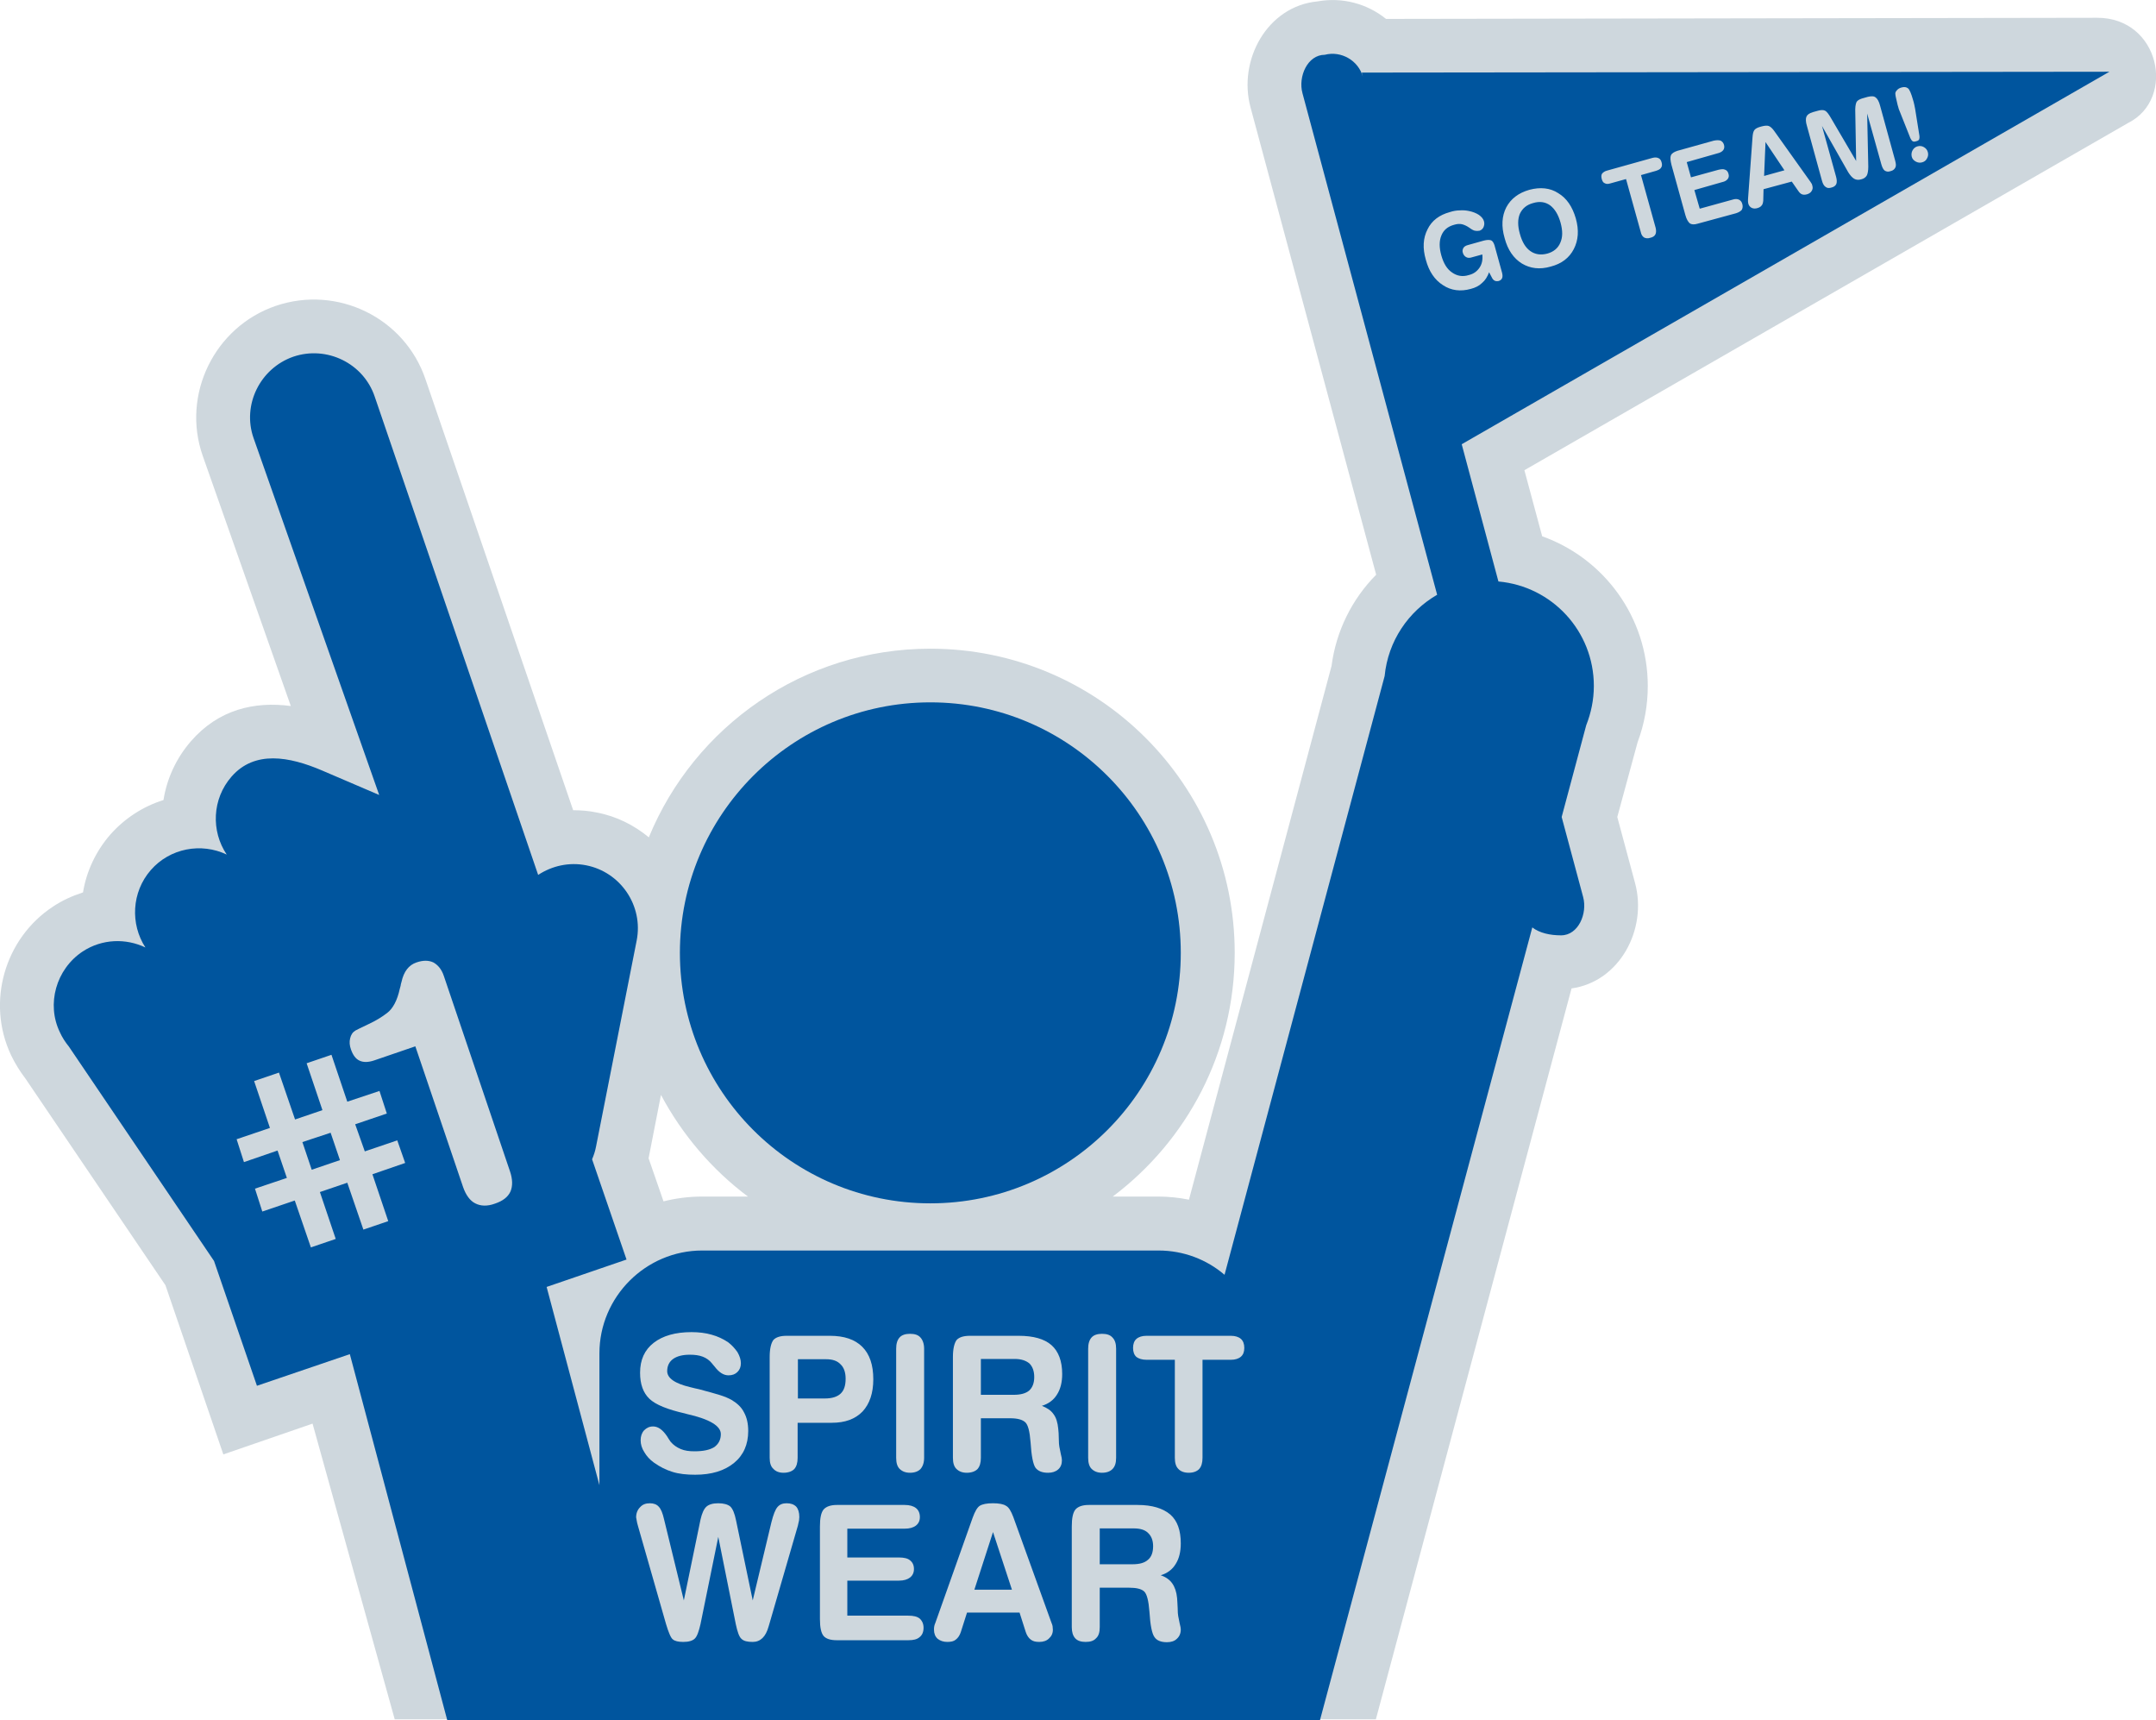
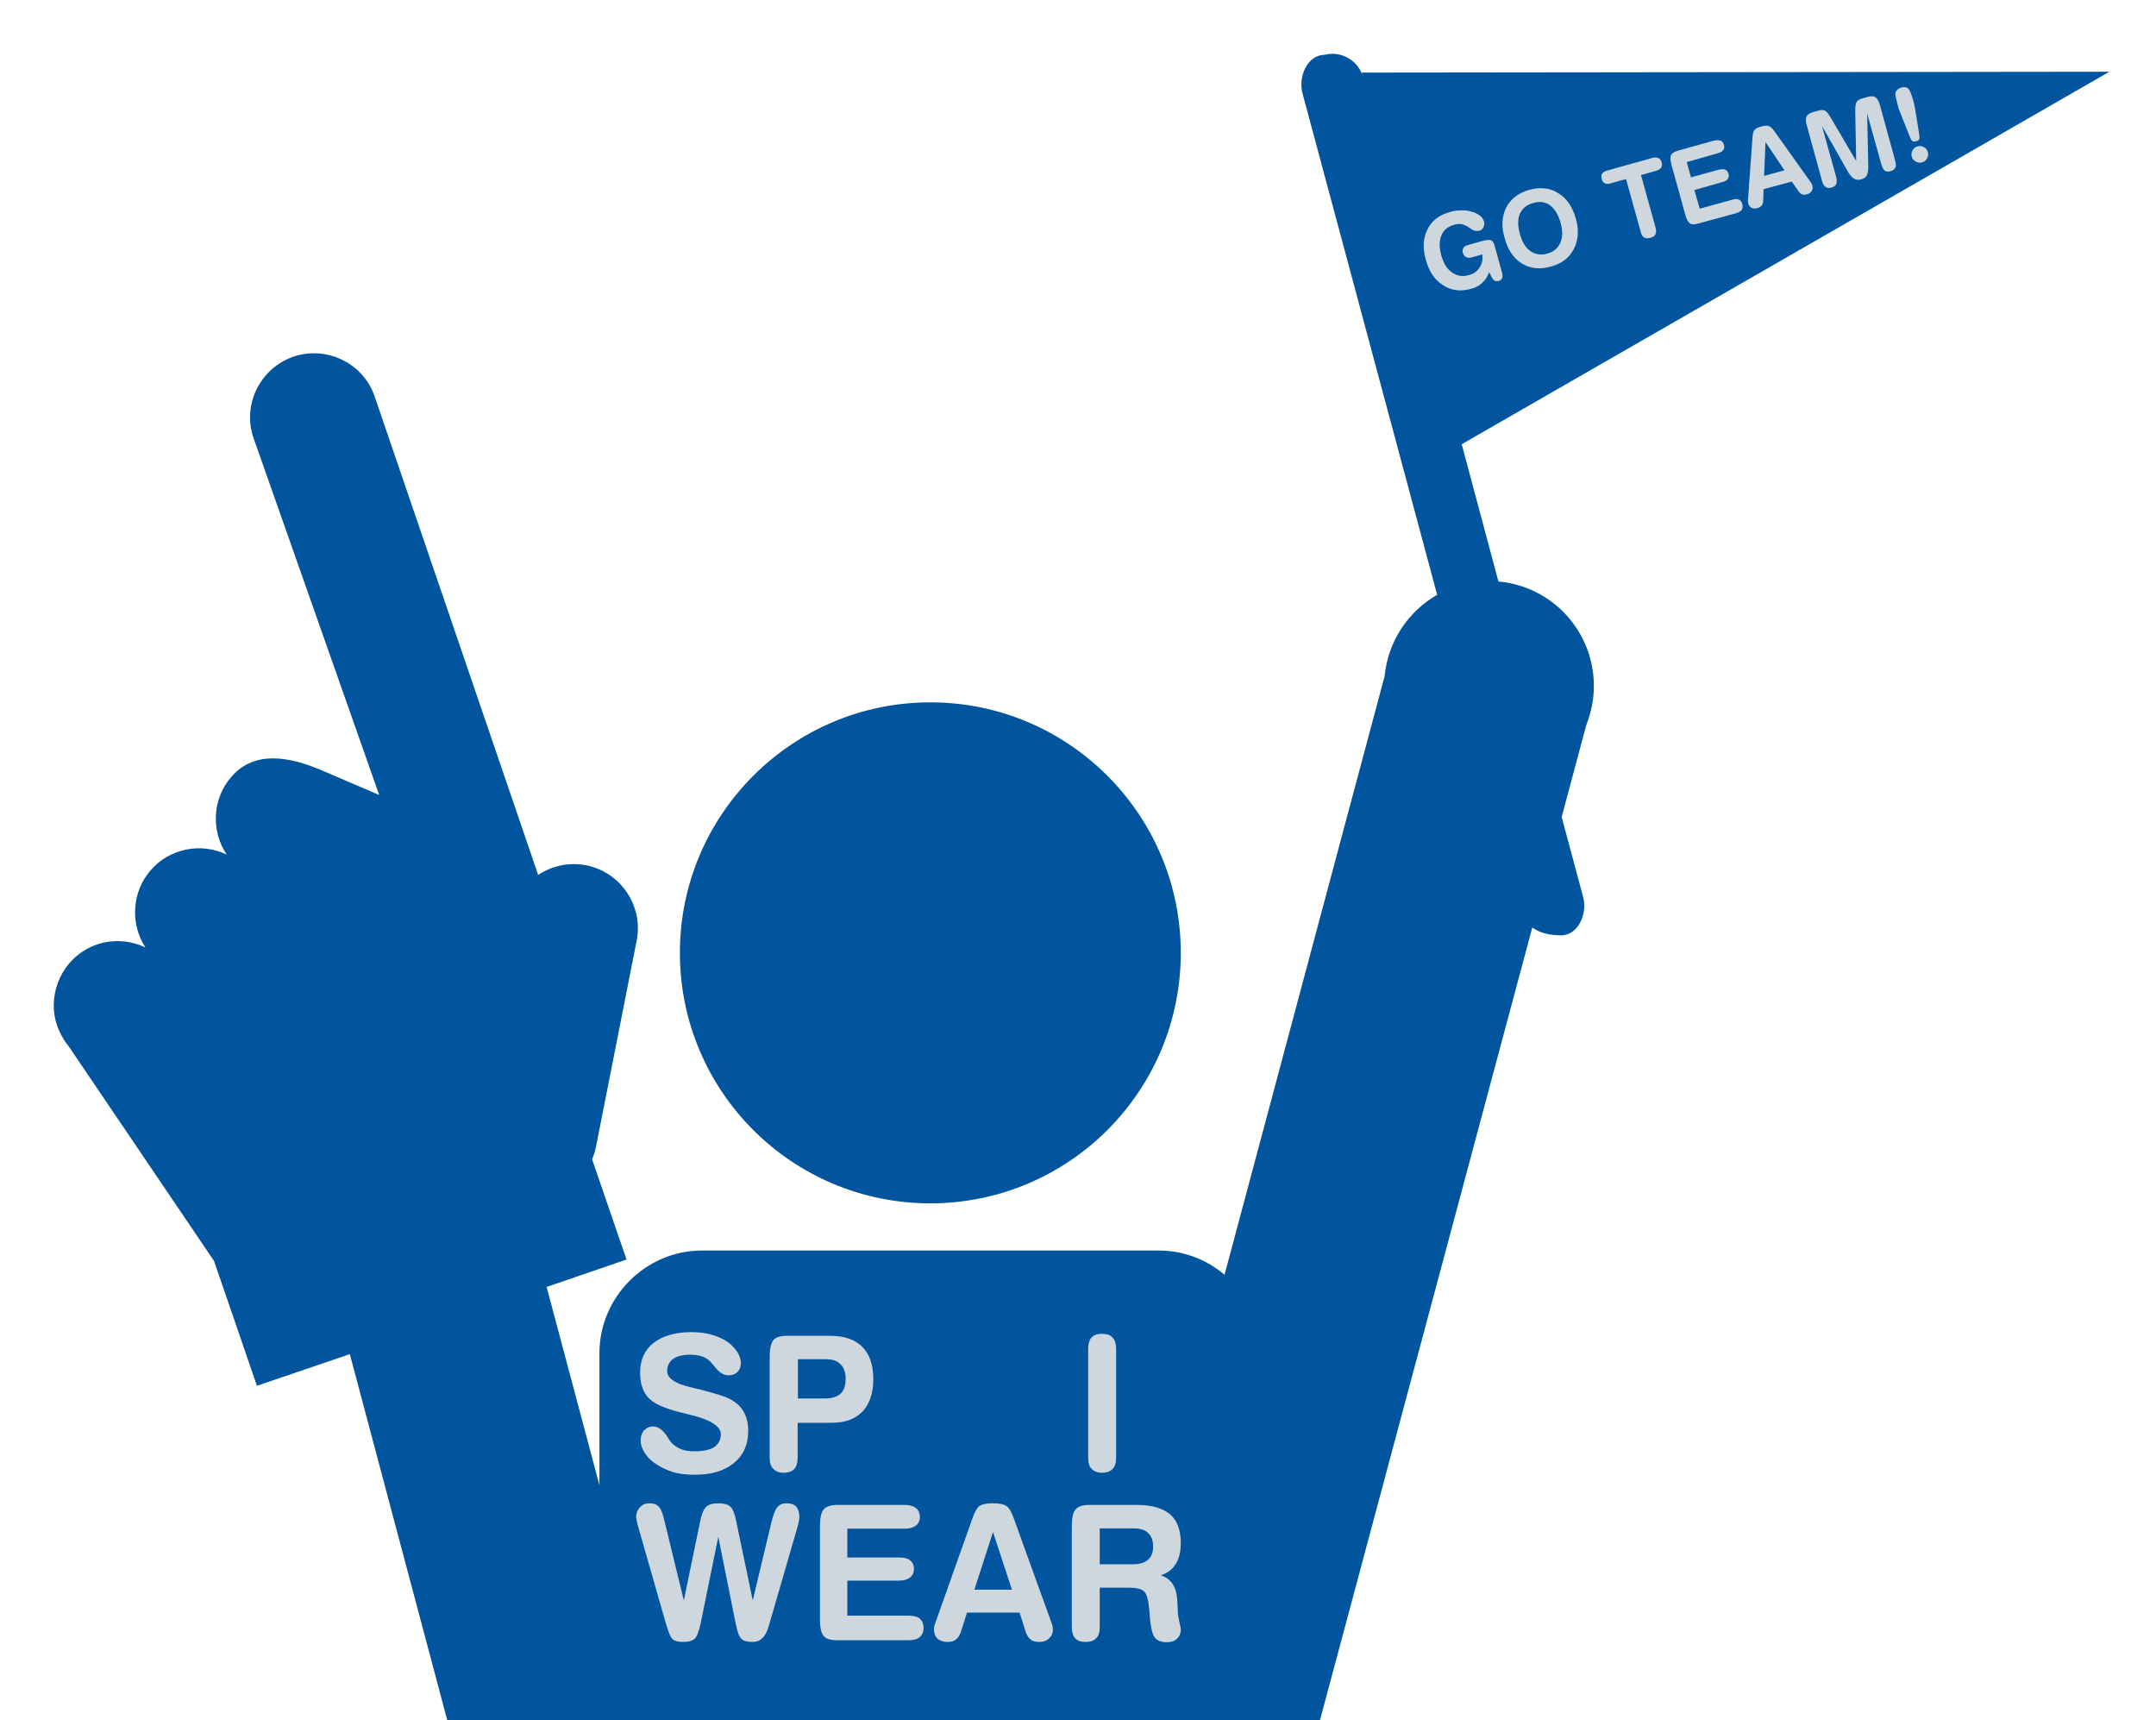
<svg xmlns="http://www.w3.org/2000/svg" xml:space="preserve" width="7.636in" height="6.091in" version="1.1" shape-rendering="geometricPrecision" text-rendering="geometricPrecision" image-rendering="optimizeQuality" fill-rule="evenodd" clip-rule="evenodd" viewBox="0 0 7636 6091">
  <g id="Layer_x0020_1">
    <g id="_1012235696">
-       <path fill="#CED7DD" d="M2298 2965c161,-392 547,-668 997,-668 595,0 1078,482 1078,1077 0,353 -170,666 -432,863l162 0c36,0 73,4 108,11l505 -1890c16,-123 72,-236 158,-323l-445 -1655c-45,-167 59,-358 237,-375 88,-16 176,8 243,62l2518 -4c222,-1 281,286 111,372l-2139 1230 63 234c219,78 374,287 374,530 0,68 -12,135 -36,199l-72 265 63 234c44,163 -54,349 -225,373l-693 2588 -3475 0 -291 -1047 -316 109 -205 -599 -496 -732c-20,-26 -37,-54 -51,-83 -88,-187 -23,-413 149,-526 33,-22 69,-38 106,-50 12,-74 45,-145 96,-204 52,-59 118,-101 189,-123 12,-76 45,-148 97,-208 98,-113 225,-142 354,-125l-312 -886c-76,-217 42,-457 259,-531 218,-74 456,42 530,260l523 1526c27,0 55,2 83,8 70,13 133,45 185,88zm43 912l-43 220c0,1 0,2 -1,4l53 153c44,-11 90,-17 137,-17l162 0c-127,-95 -233,-219 -308,-360z" />
      <path fill="#00559E" d="M4692 194l0 0c-61,0 -95,77 -79,136l477 1776c-102,59 -174,164 -186,288l-567 2120c-63,-54 -145,-86 -234,-86l-1616 0c-200,0 -364,164 -364,364l0 467 -187 -702 283 -97 -122 -355c6,-14 11,-29 14,-45l144 -730c24,-123 -57,-242 -179,-266l0 0c-61,-12 -121,2 -170,34l-579 -1694c-40,-118 -170,-181 -288,-141l0 0c-118,41 -182,171 -141,288l445 1264 -203 -87c-115,-49 -238,-72 -320,22l0 0c-69,79 -73,193 -17,276 -90,-43 -201,-23 -269,55l0 0c-68,78 -73,191 -19,274 -69,-33 -153,-31 -222,14l0 0c-95,63 -129,187 -81,286 8,18 19,35 32,51l514 759 152 442 329 -112 345 1296 539 0 222 0 1570 0 552 0 208 0 752 -2807c26,20 63,28 102,28l0 0c61,0 94,-77 78,-136l-76 -283 87 -325c17,-43 27,-90 27,-139 0,-194 -148,-353 -338,-370l-130 -486 2294 -1319 -2648 3 4 15c-16,-58 -77,-93 -135,-78zm-1397 2293c490,0 887,398 887,887 0,490 -397,887 -887,887 -490,0 -887,-397 -887,-887 0,-489 397,-887 887,-887z" />
-       <path fill="#CED7DD" d="M1471 3705l-146 50c-21,7 -38,7 -51,1 -14,-6 -24,-20 -31,-40 -5,-14 -6,-27 -3,-39 3,-13 9,-22 19,-28 4,-2 19,-10 45,-22 26,-12 49,-26 67,-40 20,-15 36,-44 45,-86 2,-5 2,-9 3,-11 0,-2 1,-7 3,-13 8,-37 26,-60 53,-69 23,-8 43,-8 60,0 16,9 29,24 37,48l234 691c10,29 10,53 2,72 -9,20 -28,34 -55,43 -27,10 -51,9 -70,-1 -18,-9 -33,-29 -43,-58l-169 -498zm-571 123l88 -30 57 166 97 -33 -56 -166 88 -30 56 166 114 -38 26 80 -112 38 34 96 115 -39 28 80 -116 40 56 166 -88 30 -57 -166 -97 33 56 166 -88 30 -57 -166 -115 39 -26 -81 113 -38 -33 -97 -119 41 -26 -81 118 -40 -56 -166zm171 216l33 98 100 -34 -33 -97 -100 33z" />
      <path fill="#CED7DD" fill-rule="nonzero" d="M5250 901l-40 11c-7,2 -13,1 -18,-2 -5,-3 -9,-8 -11,-15 -2,-6 -1,-12 2,-17 3,-5 8,-8 15,-10l57 -16c12,-3 20,-3 26,-1 5,2 9,8 12,17l27 98c2,8 2,15 0,19 -2,5 -6,8 -12,10 -5,1 -10,1 -14,-1 -4,-2 -8,-6 -10,-11l-10 -19c-6,16 -14,29 -25,38 -10,10 -24,17 -40,21 -36,10 -69,6 -98,-13 -30,-19 -50,-49 -61,-90 -12,-41 -10,-77 6,-108 15,-31 42,-51 79,-61 12,-4 24,-6 35,-6 11,-1 22,0 32,2 15,3 27,8 36,14 10,7 16,15 18,23 2,8 1,14 -2,21 -3,6 -8,10 -14,12 -6,1 -11,1 -16,0 -5,-1 -11,-4 -19,-10 -10,-7 -19,-11 -27,-13 -9,-2 -18,-1 -28,2 -22,6 -37,18 -45,38 -8,19 -8,43 0,71 8,28 20,48 38,60 17,12 37,16 59,9 17,-4 29,-13 38,-26 9,-13 12,-29 10,-47zm180 -182c-23,6 -38,19 -47,38 -8,19 -8,43 0,71 8,29 20,49 37,61 17,12 37,15 60,9 22,-6 38,-19 46,-38 9,-20 9,-43 1,-72 -8,-28 -20,-48 -37,-61 -17,-12 -37,-15 -60,-8zm-13 -47c38,-10 73,-7 102,12 30,18 50,48 62,89 12,42 9,78 -7,109 -16,31 -43,52 -82,62 -38,11 -72,7 -102,-11 -29,-18 -50,-48 -61,-90 -12,-41 -10,-78 6,-109 16,-30 43,-51 82,-62zm288 -23c-9,3 -16,3 -21,0 -6,-2 -9,-8 -11,-15 -2,-8 -2,-14 1,-19 4,-5 10,-9 18,-11l161 -45c8,-2 15,-2 21,1 5,2 9,7 11,15 2,7 2,14 -2,19 -3,5 -9,8 -18,11l-53 15 52 187c2,9 2,17 -1,23 -3,6 -9,10 -18,12 -9,3 -16,2 -22,-1 -6,-4 -10,-10 -12,-20l-52 -187 -54 15zm431 58c9,-3 17,-3 23,0 6,3 10,8 12,16 2,8 1,14 -2,20 -4,5 -11,9 -20,12l-136 37c-13,4 -22,3 -28,-1 -6,-5 -12,-15 -16,-30l-49 -177c-4,-16 -5,-27 -2,-34 3,-7 11,-12 23,-16l129 -36c10,-2 18,-2 24,0 6,3 10,8 12,15 2,7 1,14 -3,19 -4,5 -11,9 -20,11l-109 31 15 54 98 -27c10,-2 17,-3 23,0 6,2 10,7 12,15 2,7 1,13 -3,18 -4,5 -10,9 -20,11l-98 28 19 66 116 -32zm117 -204l-5 120 72 -20 -67 -100zm-8 208c-1,7 -2,13 -6,17 -3,4 -8,7 -15,9 -7,2 -14,2 -20,-1 -6,-3 -10,-8 -12,-15 0,-2 -1,-5 -1,-7 0,-3 0,-5 0,-8l16 -220c1,-13 3,-21 7,-26 4,-5 12,-9 24,-12 11,-3 20,-4 26,-2 6,2 13,8 20,18l129 181c1,2 2,4 4,6 1,2 1,5 2,7 2,7 1,13 -3,19 -3,5 -9,9 -16,11 -7,2 -13,2 -18,0 -5,-2 -9,-6 -13,-12l-23 -33 -100 27 -1 41zm258 -85c3,11 3,19 1,25 -3,7 -9,11 -17,13 -9,3 -16,2 -21,-2 -6,-4 -10,-11 -13,-22l-53 -193c-5,-16 -5,-27 -2,-34 3,-7 10,-12 23,-16l18 -5c11,-3 19,-3 25,0 6,3 13,12 22,28l88 150 -3 -169c-1,-20 1,-32 4,-39 3,-6 10,-10 19,-13l21 -6c13,-3 22,-3 28,2 6,4 12,14 16,30l53 193c3,11 4,19 1,25 -3,6 -8,11 -17,13 -8,3 -15,2 -21,-2 -5,-4 -9,-12 -12,-23l-50 -179 4 188c0,14 -2,25 -5,31 -4,7 -11,12 -20,14 -10,3 -18,2 -25,-2 -7,-4 -14,-12 -21,-23l-93 -164 50 180zm228 -225c-2,-5 -4,-10 -6,-15 -1,-5 -3,-10 -4,-14 -3,-12 -5,-21 -6,-26 -1,-5 -2,-9 -2,-12 -1,-5 1,-10 5,-14 4,-5 9,-8 16,-10 10,-3 18,-2 24,3 5,4 11,18 17,39 2,7 4,13 5,19 1,5 2,11 3,15l15 94c1,7 0,11 -1,14 -2,3 -5,5 -10,6 -6,2 -10,2 -13,0 -3,-2 -5,-5 -8,-11l-35 -88zm40 154c-2,-8 -1,-16 3,-23 4,-7 10,-12 18,-14 8,-2 15,-1 22,3 7,4 12,10 14,18 2,8 1,15 -3,22 -4,8 -10,12 -18,14 -7,2 -15,1 -22,-3 -7,-4 -12,-9 -14,-17z" />
      <path fill="#CED7DD" fill-rule="nonzero" d="M2624 4827c0,13 -4,23 -12,31 -8,8 -18,12 -32,12 -17,0 -33,-10 -49,-31 -4,-5 -8,-9 -10,-12 -8,-10 -19,-18 -32,-23 -13,-5 -28,-7 -46,-7 -25,0 -45,5 -59,15 -14,10 -21,25 -21,43 0,25 27,44 82,57 13,3 23,6 30,7 34,9 59,16 75,21 16,5 30,11 41,17 20,12 35,26 44,44 10,18 15,40 15,66 0,48 -17,86 -50,113 -34,28 -80,42 -138,42 -31,0 -58,-3 -80,-10 -23,-7 -45,-18 -66,-33 -14,-10 -26,-23 -34,-37 -9,-14 -13,-28 -13,-42 0,-14 4,-26 12,-35 9,-9 19,-14 32,-14 18,0 34,12 49,34 5,9 10,15 13,20 10,12 22,20 36,26 14,6 30,8 49,8 31,0 54,-5 70,-15 15,-11 23,-26 23,-46 0,-29 -40,-53 -120,-71l-7 -2c-62,-14 -104,-31 -126,-52 -22,-21 -33,-52 -33,-92 0,-46 16,-81 48,-106 32,-25 77,-38 134,-38 26,0 50,3 71,9 22,6 41,15 59,27 13,10 24,22 33,35 8,14 12,27 12,39z" />
      <path id="1" fill="#CED7DD" fill-rule="nonzero" d="M2826 4813l0 139 95 0c26,0 44,-6 56,-17 12,-11 18,-28 18,-53 0,-22 -6,-40 -18,-51 -11,-12 -28,-18 -51,-18l-100 0zm-1 349c0,18 -4,31 -12,40 -8,8 -21,13 -38,13 -16,0 -28,-5 -36,-14 -9,-8 -13,-21 -13,-39l0 -357c0,-29 5,-49 13,-60 9,-10 25,-15 47,-15l153 0c51,0 89,13 115,39 26,26 39,64 39,115 0,49 -13,87 -38,114 -26,27 -62,40 -109,40l-121 0 0 124z" />
-       <path id="2" fill="#CED7DD" fill-rule="nonzero" d="M3174 4776c0,-18 4,-31 12,-40 8,-9 21,-13 37,-13 17,0 29,4 37,13 8,9 13,22 13,40l0 386c0,18 -5,31 -13,40 -8,8 -20,13 -37,13 -16,0 -28,-5 -37,-14 -8,-8 -12,-21 -12,-39l0 -386z" />
-       <path id="3" fill="#CED7DD" fill-rule="nonzero" d="M3474 4812l0 127 116 0c25,0 43,-5 55,-15 12,-11 18,-27 18,-48 0,-21 -6,-37 -17,-48 -12,-10 -29,-16 -52,-16l-120 0zm0 350c0,18 -4,31 -12,40 -8,8 -21,13 -38,13 -16,0 -28,-5 -37,-14 -8,-8 -12,-21 -12,-39l0 -357c0,-29 5,-49 13,-60 9,-10 25,-15 47,-15l173 0c52,0 91,11 116,33 25,22 38,57 38,102 0,30 -6,54 -19,74 -12,19 -30,32 -53,39 18,7 32,16 41,29 10,13 15,31 17,52 1,9 2,21 2,35 0,14 1,24 2,29 1,6 3,14 5,25 3,11 4,18 4,23 0,13 -4,24 -13,32 -9,8 -21,12 -36,12 -21,0 -35,-6 -44,-17 -9,-12 -15,-43 -18,-91 -3,-39 -9,-62 -19,-71 -10,-9 -27,-14 -53,-14l-104 0 0 140z" />
      <path id="4" fill="#CED7DD" fill-rule="nonzero" d="M3854 4776c0,-18 4,-31 12,-40 8,-9 21,-13 37,-13 17,0 29,4 37,13 9,9 13,22 13,40l0 386c0,18 -4,31 -13,40 -8,8 -20,13 -37,13 -16,0 -28,-5 -37,-14 -8,-8 -12,-21 -12,-39l0 -386z" />
-       <path id="5" fill="#CED7DD" fill-rule="nonzero" d="M4061 4815c-16,0 -28,-4 -36,-10 -8,-7 -12,-18 -12,-32 0,-14 4,-25 12,-32 8,-7 20,-11 36,-11l298 0c16,0 28,4 36,11 8,7 12,18 12,32 0,14 -4,24 -12,31 -8,7 -20,11 -36,11l-100 0 0 347c0,18 -4,31 -12,40 -8,8 -20,13 -37,13 -16,0 -29,-5 -37,-14 -8,-8 -12,-21 -12,-39l0 -347 -100 0z" />
      <path id="6" fill="#CED7DD" fill-rule="nonzero" d="M2481 5751c-6,26 -12,43 -20,51 -8,8 -22,12 -41,12 -18,0 -30,-3 -37,-9 -7,-5 -15,-24 -24,-54l-99 -346c-3,-9 -4,-16 -5,-21 -1,-4 -1,-8 -2,-11 0,-15 5,-27 14,-36 9,-10 20,-14 35,-14 13,0 24,4 31,12 8,8 14,23 19,45l70 287 59 -286c5,-22 12,-38 21,-46 9,-8 23,-12 42,-12 19,0 33,4 42,11 9,8 16,25 21,50l59 283 66 -276c7,-28 14,-46 22,-55 8,-9 18,-13 32,-13 15,0 26,4 34,12 7,8 11,20 11,37 0,3 -1,7 -1,12 -1,6 -3,11 -4,18l-101 348c-1,3 -2,6 -3,10 -10,36 -29,54 -56,54 -19,0 -32,-3 -40,-11 -8,-7 -14,-24 -20,-52l-62 -309 -63 309z" />
      <path id="7" fill="#CED7DD" fill-rule="nonzero" d="M3217 5721c18,0 31,3 40,10 9,8 14,19 14,33 0,15 -5,26 -14,33 -9,8 -22,11 -40,11l-253 0c-23,0 -38,-5 -47,-15 -9,-11 -13,-31 -13,-60l0 -328c0,-29 4,-49 13,-60 9,-10 24,-16 47,-16l240 0c18,0 31,4 40,11 9,7 14,18 14,32 0,13 -5,23 -14,30 -9,7 -22,11 -40,11l-203 0 0 102 183 0c17,0 31,3 39,10 9,7 14,17 14,31 0,13 -5,23 -14,30 -9,7 -22,11 -39,11l-183 0 0 124 216 0z" />
      <path id="8" fill="#CED7DD" fill-rule="nonzero" d="M3517 5425l-66 204 133 0 -67 -204zm-114 354c-4,12 -10,21 -18,27 -7,6 -17,8 -30,8 -14,0 -25,-4 -34,-11 -9,-8 -13,-19 -13,-32 0,-4 0,-9 1,-13 1,-4 2,-8 4,-12l132 -372c8,-22 16,-36 25,-42 10,-6 25,-9 47,-9 21,0 37,3 46,9 10,5 18,19 26,40l135 374c2,4 3,8 4,12 0,4 1,9 1,13 0,13 -5,23 -14,31 -8,8 -20,12 -34,12 -13,0 -22,-2 -30,-8 -8,-6 -14,-15 -18,-27l-22 -69 -186 0 -22 69z" />
      <path id="9" fill="#CED7DD" fill-rule="nonzero" d="M3895 5412l0 127 116 0c25,0 43,-5 55,-16 12,-10 18,-26 18,-48 0,-20 -6,-36 -18,-47 -11,-11 -28,-16 -51,-16l-120 0zm0 350c0,18 -4,31 -13,39 -8,9 -20,13 -37,13 -16,0 -29,-4 -37,-13 -8,-9 -12,-22 -12,-39l0 -357c0,-29 4,-49 13,-60 9,-10 24,-16 47,-16l173 0c52,0 90,12 116,34 25,22 37,56 37,102 0,30 -6,54 -18,73 -12,20 -30,33 -53,40 18,6 32,16 41,29 9,13 15,30 17,52 1,9 1,21 2,35 0,14 1,24 2,29 1,6 3,14 5,25 3,11 4,18 4,22 0,14 -5,25 -14,33 -8,8 -20,12 -35,12 -21,0 -36,-6 -44,-18 -9,-12 -15,-42 -18,-90 -3,-39 -9,-63 -19,-72 -10,-9 -28,-13 -53,-13l-104 0 0 140z" />
    </g>
  </g>
</svg>